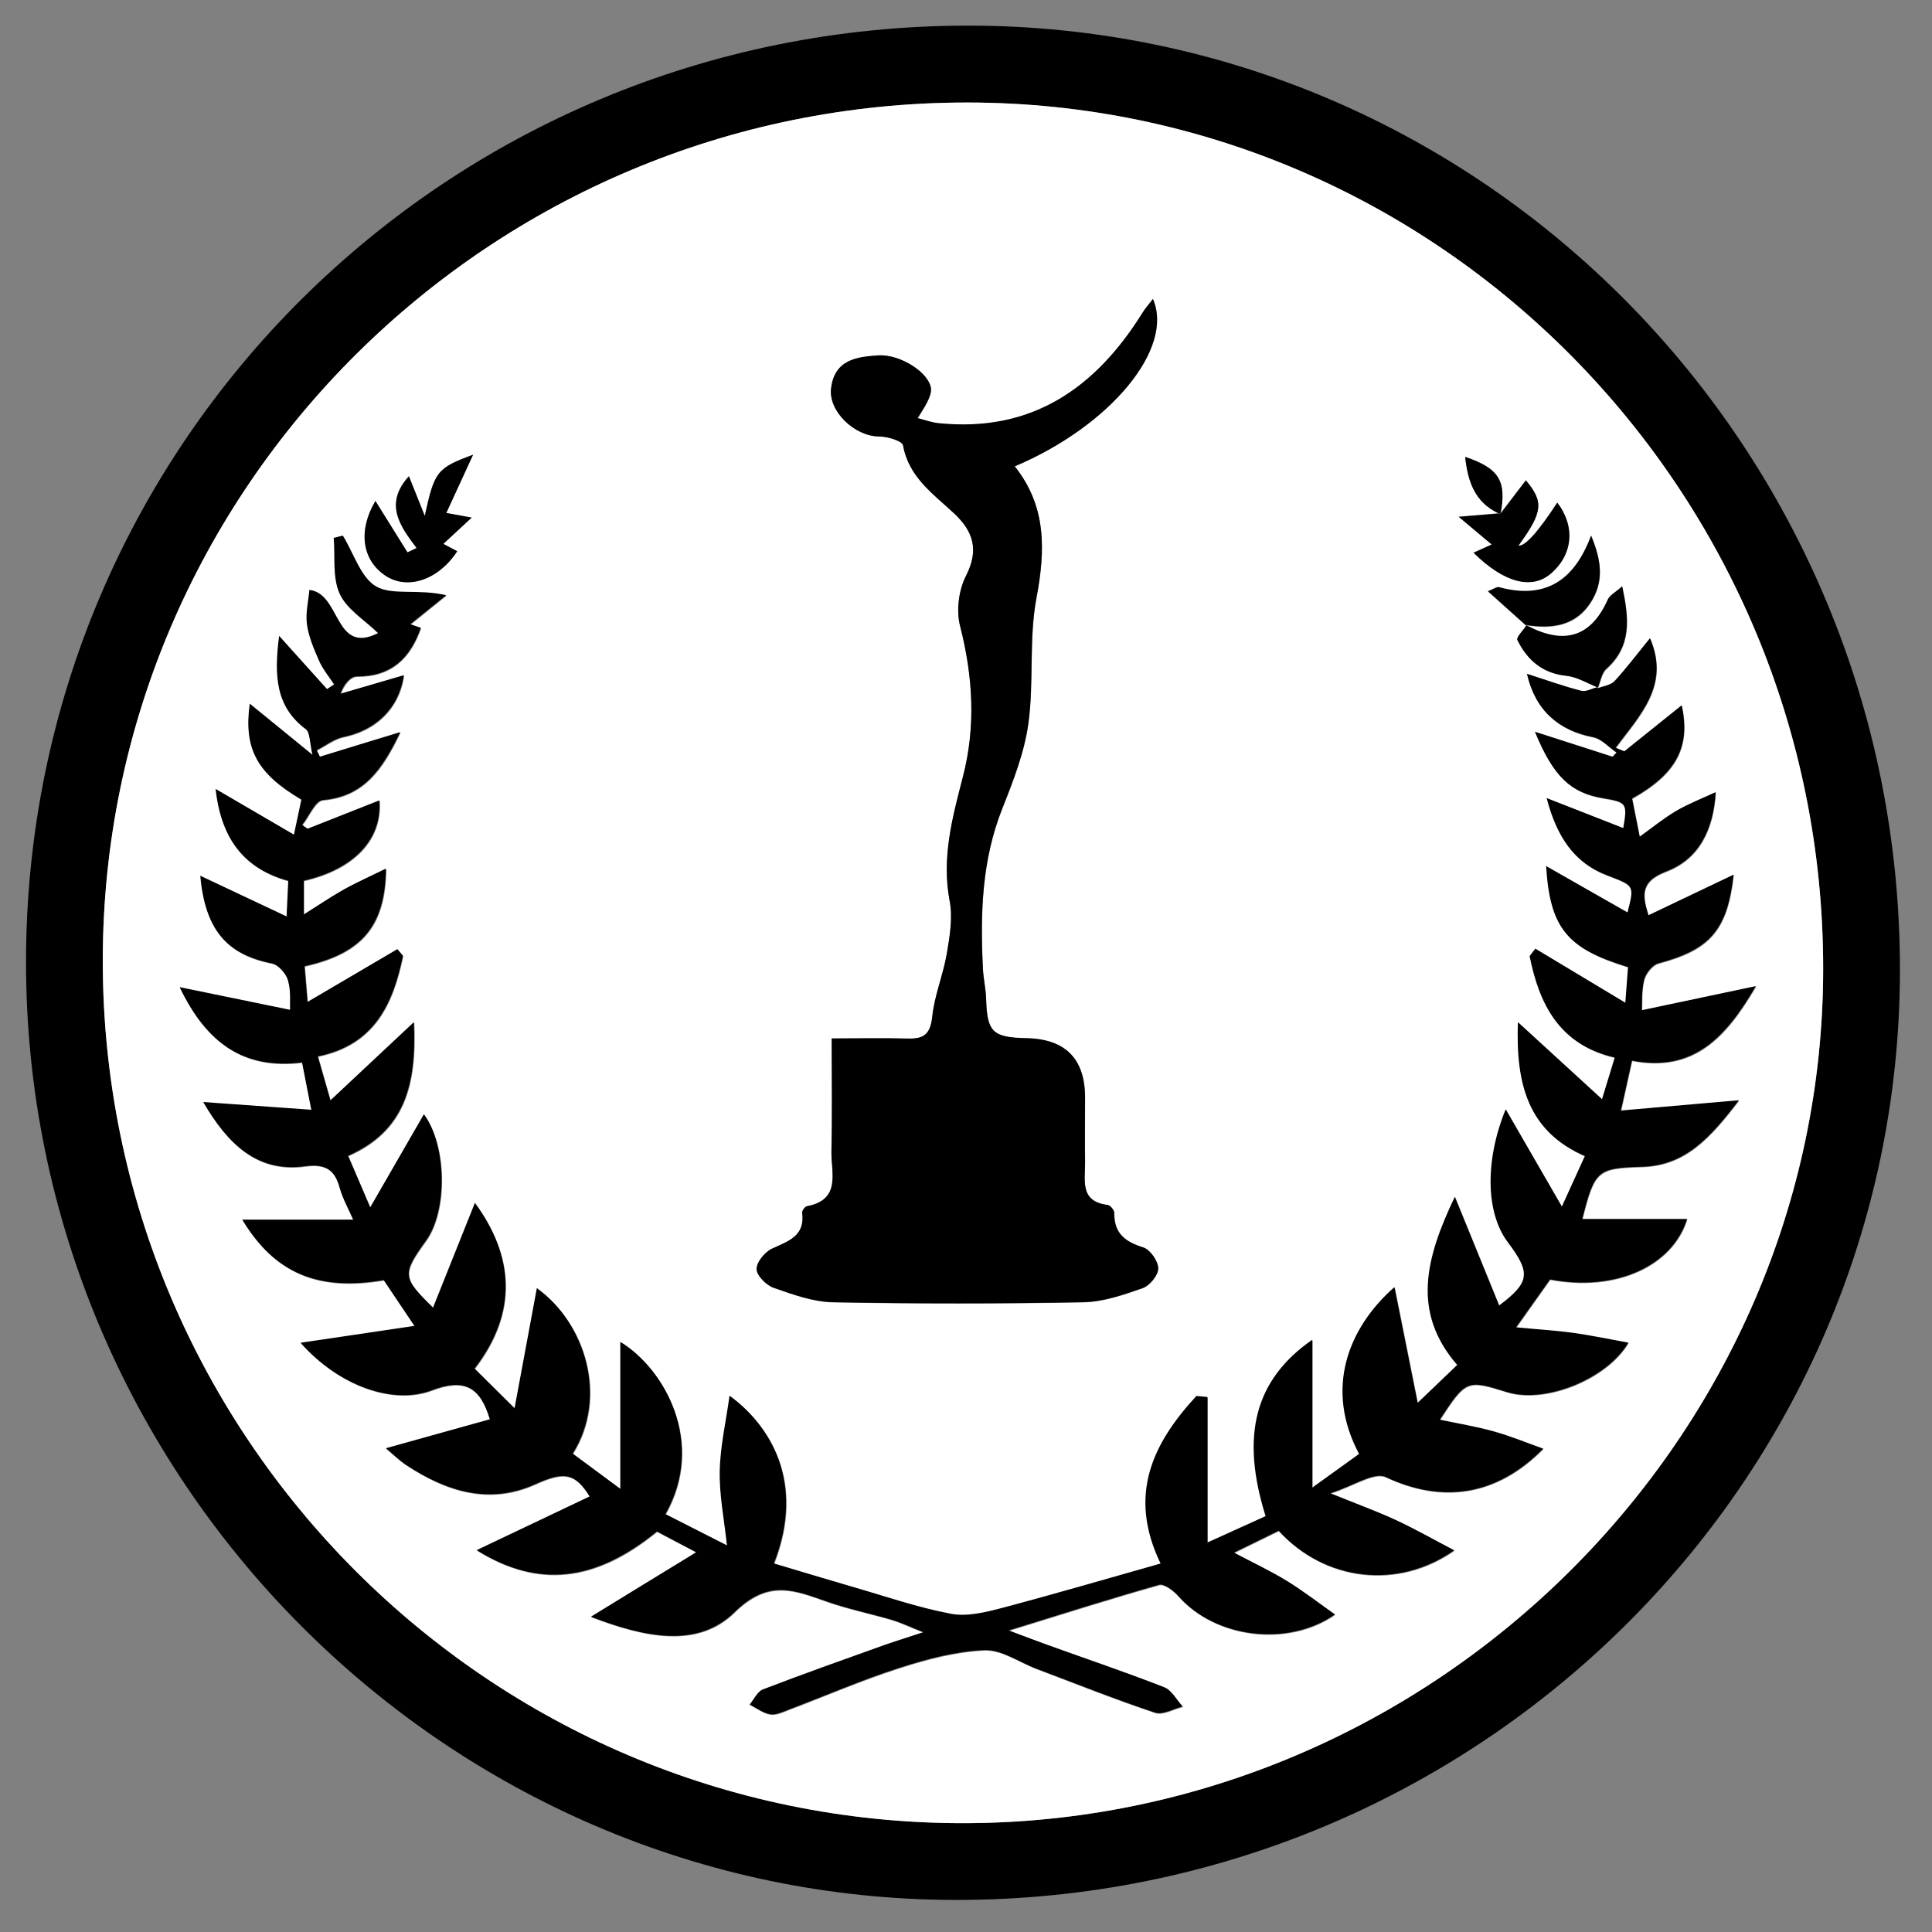
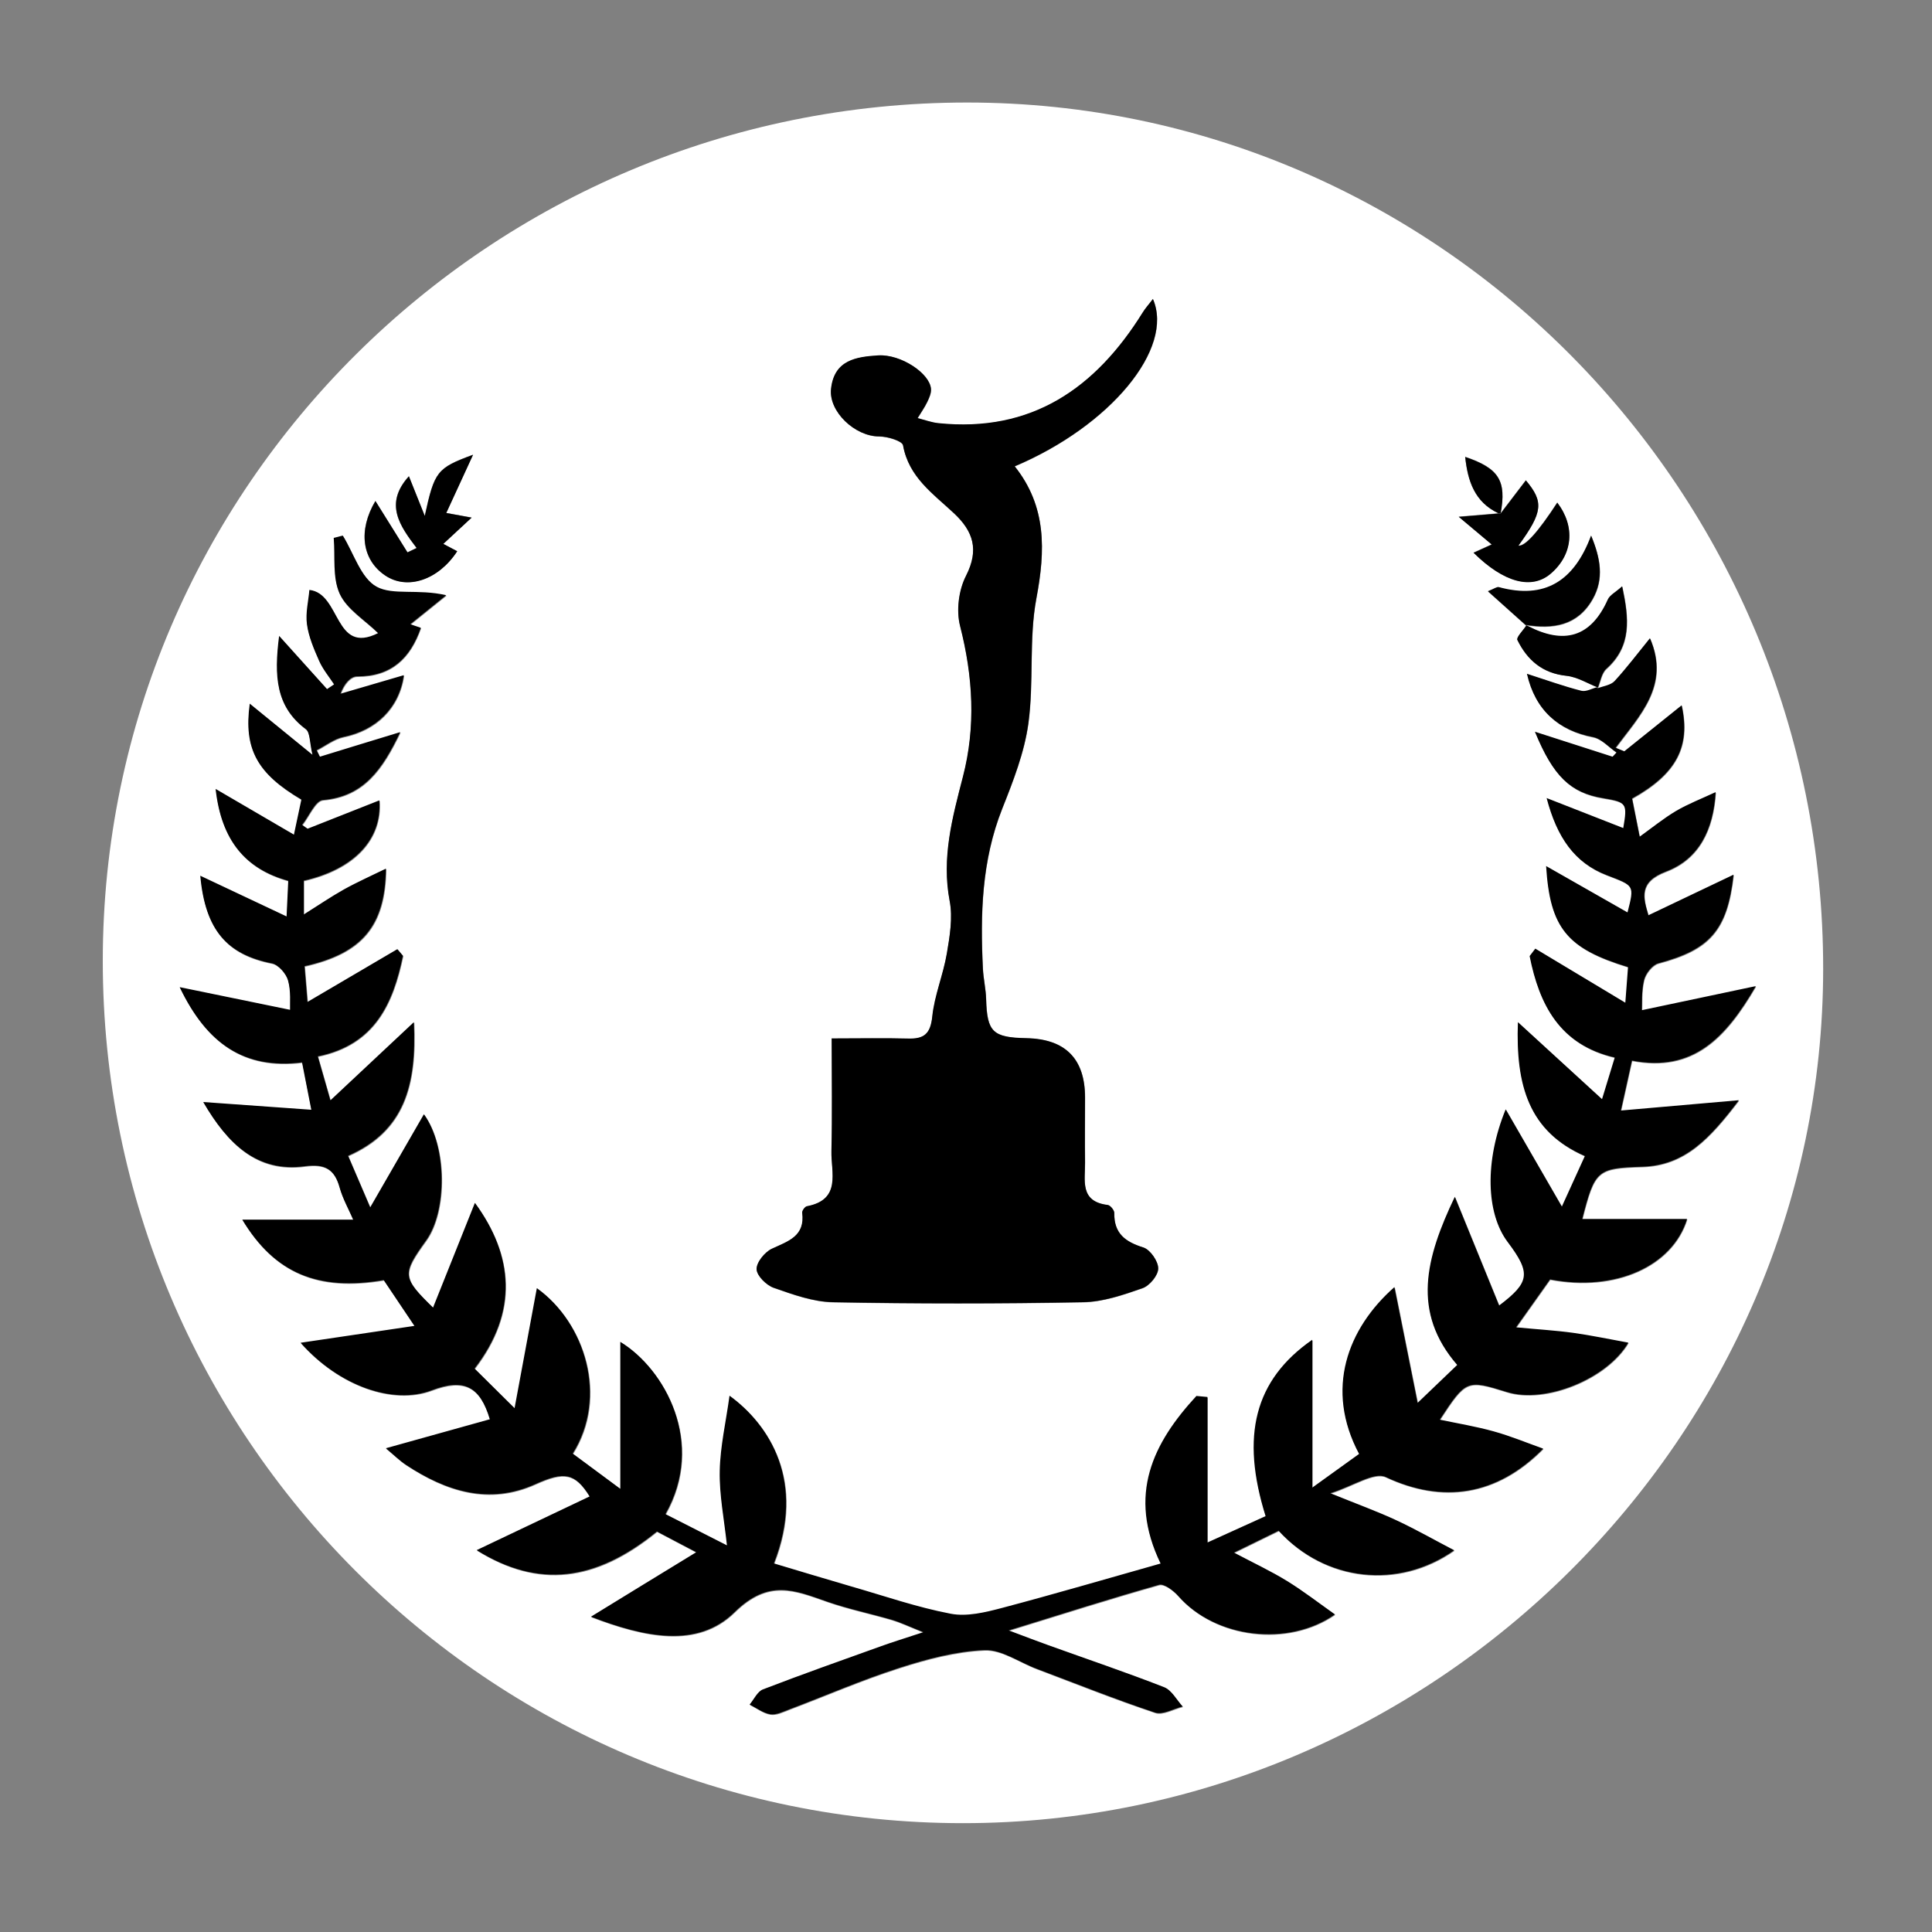
<svg xmlns="http://www.w3.org/2000/svg" id="Layer_1" data-name="Layer 1" viewBox="0 0 150 150">
  <rect x="0" y="0" width="150" height="150" fill="#808080" stroke="none" />
  <defs>
    <style>      .cls-1 {        fill: #000;      }      .cls-1, .cls-2 {        stroke-width: 0px;      }      .cls-2 {        fill: #fff;      }    </style>
  </defs>
-   <path class="cls-1" d="M2.02,74.71c0-40.29,32.64-72.73,73.17-72.72,39.98.01,72.35,32.84,72.32,73.35-.03,39.83-32.89,72.2-73.28,72.17-39.68-.02-72.21-32.82-72.21-72.8ZM74.76,141.55c36.55,0,66.76-29.99,66.79-66.3.03-37.07-29.81-67.28-66.45-67.29-37-.01-67.11,29.88-67.12,66.63,0,36.92,29.95,66.96,66.78,66.96Z" />
  <path class="cls-2" d="M74.76,141.55c-36.83,0-66.79-30.04-66.78-66.96,0-36.75,30.12-66.64,67.12-66.63,36.65.01,66.48,30.22,66.45,67.29-.03,36.31-30.24,66.3-66.79,66.3ZM118.5,48.57c-.24.38-.79.91-.69,1.12.76,1.56,1.94,2.58,3.81,2.78.85.09,1.65.6,2.47.92-.43.11-.91.39-1.28.29-1.37-.35-2.7-.84-4.22-1.32.64,2.84,2.47,4.4,5.12,4.91.67.13,1.23.79,1.84,1.2-.1.11-.21.22-.31.33-1.96-.63-3.91-1.26-6.03-1.94,1.42,3.46,2.76,4.73,5.27,5.15,1.86.31,1.92.4,1.59,2.33-1.84-.72-3.72-1.45-5.95-2.33.81,3.05,2.16,5.02,4.66,5.98,2.15.82,2.17.76,1.62,2.9-2.03-1.16-4.1-2.34-6.32-3.6.3,4.82,1.61,6.39,6.36,7.84-.08,1-.15,2.04-.21,2.77-2.37-1.42-4.68-2.81-6.99-4.2-.15.19-.29.39-.44.58.75,3.76,2.32,6.88,6.61,7.87-.39,1.28-.71,2.32-.99,3.24-2.12-1.94-4.13-3.78-6.53-5.98-.18,4.93.85,8.49,5.2,10.39-.65,1.43-1.22,2.67-1.79,3.93-1.56-2.69-2.91-5.04-4.36-7.55-1.64,4-1.52,8.07.16,10.3,1.82,2.42,1.71,3.13-.67,4.93-1.08-2.64-2.17-5.32-3.44-8.44-2.28,4.76-3.37,8.95.19,13.05-1.12,1.07-2.12,2.03-3.08,2.95-.63-3.15-1.2-6.02-1.8-8.99-3.63,3.21-5.42,7.93-2.74,12.95-1.25.9-2.52,1.81-3.64,2.62v-11.48c-4.5,3.12-5.56,7.48-3.62,13.69-1.53.69-3.09,1.4-4.52,2.05v-11.3c-.28-.03-.57-.05-.85-.08-3.37,3.65-5.36,7.67-2.78,13.01-4.25,1.2-8.27,2.39-12.32,3.45-1.28.34-2.71.69-3.97.45-2.63-.5-5.18-1.38-7.76-2.13-1.99-.58-3.98-1.18-5.98-1.78,2.49-6.36-.35-10.77-3.44-13.02-.28,1.99-.72,3.9-.76,5.83-.04,1.87.34,3.74.56,5.79-1.64-.83-3.2-1.63-4.78-2.43,3.13-5.54-.07-11.28-3.5-13.37v11.41c-1.13-.84-2.42-1.79-3.7-2.74,2.77-4.41.97-10.16-2.78-12.84-.56,3.02-1.12,6.02-1.73,9.32-1.02-1.01-2.08-2.06-3.11-3.08,3.4-4.43,3-8.79.03-12.86-1.09,2.73-2.17,5.43-3.25,8.13-2.4-2.35-2.43-2.6-.54-5.22,1.64-2.28,1.63-7.31-.17-9.79-1.37,2.37-2.68,4.65-4.17,7.23-.58-1.35-1.13-2.62-1.72-4.01,4.37-1.93,5.33-5.47,5.11-10.37-2.41,2.26-4.4,4.12-6.48,6.07-.31-1.07-.62-2.15-.98-3.42,4.44-.92,5.84-4.13,6.61-7.81-.14-.17-.29-.34-.43-.51-2.29,1.34-4.58,2.69-6.98,4.1-.07-.88-.15-1.84-.23-2.78,4.51-1.02,6.26-3.16,6.32-7.57-1.1.54-2.22,1.03-3.27,1.62-1.03.57-2.01,1.25-3.11,1.94v-2.63c3.91-.9,6.09-3.21,5.87-6.23-1.88.74-3.73,1.47-5.57,2.2-.14-.1-.29-.2-.43-.3.53-.67,1.02-1.88,1.61-1.93,3.18-.28,4.62-2.38,6.01-5.27-2.3.7-4.27,1.31-6.24,1.91-.08-.17-.17-.34-.25-.51.69-.36,1.35-.88,2.08-1.03,2.51-.52,4.31-2.21,4.69-4.79-1.7.5-3.31.97-4.92,1.44.27-.77.77-1.35,1.28-1.35,2.67,0,4.13-1.43,4.95-3.77-.3-.1-.6-.21-.82-.28.97-.78,1.88-1.51,2.79-2.25-2.2-.51-4.14.03-5.4-.66-1.23-.67-1.78-2.6-2.63-3.97-.23.06-.47.12-.7.18.12,1.46-.11,3.08.46,4.33.54,1.2,1.91,2.01,2.99,3.06-3.42,1.73-2.9-3.1-5.34-3.35-.07.84-.31,1.78-.19,2.66.13.97.54,1.92.94,2.83.29.66.77,1.23,1.17,1.84-.18.12-.37.25-.55.37-1.15-1.28-2.31-2.56-3.72-4.13-.4,3.13-.26,5.49,2.07,7.23.34.26.29,1.04.52,2-1.93-1.57-3.35-2.73-4.87-3.97-.48,3.51.56,5.4,4.01,7.44-.2.94-.41,1.93-.58,2.73-2.05-1.2-3.9-2.28-6.08-3.55.43,4.01,2.33,6.21,5.64,7.13-.05,1.14-.1,2.03-.13,2.77-2.3-1.08-4.39-2.07-6.7-3.16.38,4.23,2.09,6.12,5.56,6.8.5.1,1.1.79,1.25,1.32.24.85.14,1.79.16,2.29-2.76-.57-5.45-1.12-8.57-1.76,2.09,4.36,4.99,6.39,9.5,5.84.29,1.47.54,2.75.72,3.68-2.94-.21-5.67-.41-8.39-.6,1.89,3.24,4.18,5.49,7.89,4.98,1.54-.21,2.3.2,2.7,1.67.24.86.69,1.67,1.05,2.48h-8.61c2.51,4.16,5.88,5.56,10.98,4.69.8,1.19,1.62,2.42,2.39,3.56-3.02.45-5.83.86-8.84,1.31,2.99,3.37,7.19,4.81,10.17,3.69,2.52-.95,3.76-.3,4.52,2.25-2.6.73-5.2,1.45-8.07,2.25.68.57,1.09.97,1.55,1.28,3.12,2.06,6.45,3.13,10.06,1.5,2.22-1,3.06-.88,4.21.96-2.85,1.35-5.73,2.73-8.77,4.17,4.78,2.97,9.21,2.45,13.99-1.45,1.06.56,2.11,1.11,3.06,1.61-2.69,1.65-5.28,3.24-8.18,5.01,4.12,1.57,8.25,2.49,11.15-.36,2.65-2.6,4.66-1.69,7.2-.81,1.64.57,3.35.92,5.02,1.41.63.19,1.24.48,2.44.96-1.51.5-2.39.77-3.26,1.08-3.07,1.1-6.14,2.19-9.19,3.36-.44.17-.7.78-1.04,1.18.53.26,1.04.66,1.6.75.46.07.98-.19,1.45-.37,2.85-1.08,5.66-2.3,8.56-3.23,2.14-.69,4.39-1.28,6.61-1.38,1.33-.06,2.71.94,4.06,1.45,3.06,1.16,6.09,2.37,9.19,3.4.6.2,1.43-.29,2.15-.47-.47-.51-.85-1.27-1.44-1.5-2.97-1.16-5.99-2.19-8.99-3.26-.84-.3-1.67-.62-3.08-1.15,4.33-1.34,7.98-2.5,11.67-3.54.39-.11,1.12.44,1.49.86,2.88,3.29,8.52,3.98,12.17,1.44-1.23-.87-2.43-1.8-3.71-2.59-1.25-.77-2.6-1.4-4.13-2.21,1.34-.66,2.42-1.19,3.47-1.7,3.62,3.95,9.29,4.57,13.63,1.52-1.5-.78-2.94-1.61-4.45-2.31-1.46-.68-2.98-1.23-5.17-2.12,1.77-.56,3.39-1.68,4.3-1.26,4.39,2.05,8.59,1.48,12.23-2.2-1.29-.46-2.54-.98-3.84-1.34-1.36-.38-2.77-.6-4.19-.91,2.03-3.1,2.1-3.12,5.21-2.15,2.96.92,7.75-.99,9.43-3.83-1.45-.26-2.86-.56-4.28-.76-1.38-.19-2.78-.28-4.44-.43.96-1.35,1.81-2.56,2.64-3.72,5.07.97,9.5-1.03,10.64-4.69h-8.14c.97-3.8,1.15-3.95,4.65-4.06,3.32-.1,5.26-2.21,7.51-5.16-3.46.3-6.28.55-9.16.8.22-1,.53-2.37.86-3.88,4.75.91,7.28-1.76,9.62-5.78-3.26.69-6.07,1.28-8.85,1.87.03-.5-.05-1.46.17-2.35.12-.5.64-1.16,1.1-1.29,3.99-1.06,5.36-2.54,5.85-6.88-2.29,1.09-4.42,2.1-6.61,3.15-.41-1.39-.78-2.59,1.36-3.4,2.58-.98,3.68-3.26,3.86-6.16-1.14.53-2.15.92-3.07,1.46-.96.57-1.83,1.28-2.83,2-.21-1.07-.41-2.04-.59-2.97,3.43-1.92,4.55-4.02,3.85-7.23-1.51,1.21-2.98,2.39-4.45,3.57-.23-.09-.45-.19-.68-.28,1.84-2.49,4.25-4.84,2.67-8.5-1,1.23-1.82,2.33-2.74,3.32-.3.32-.88.39-1.33.56.22-.52.3-1.18.68-1.52,1.98-1.78,1.75-3.9,1.23-6.4-.51.46-.96.67-1.11,1.02-1.33,2.99-3.43,3.5-6.21,2.06-.06-.03-.13-.06-.2-.09,2.13.34,4.04.07,5.22-2.01.9-1.59.6-3.18-.12-4.92-1.3,3.53-3.58,4.98-7.17,4-.14-.04-.34.12-.84.32,1.12,1,2.05,1.84,2.98,2.67ZM116.33,39.85c-.89.08-1.77.15-3.08.26,1.04.88,1.77,1.49,2.56,2.15-.55.25-.95.43-1.41.64,2.36,2.33,4.51,2.88,5.98,1.63,1.73-1.47,1.94-3.65.52-5.52q-2.25,3.45-3.02,3.34c1.91-2.61,1.98-3.4.58-5.07-.64.84-1.3,1.71-1.96,2.57.47-2.54-.12-3.51-2.75-4.39.19,1.87.73,3.5,2.57,4.37ZM64.58,80.62c0,3.12.05,5.94-.02,8.76-.04,1.65.8,3.77-1.91,4.29-.15.03-.38.35-.36.5.24,1.83-1.09,2.21-2.36,2.8-.55.26-1.2,1.06-1.18,1.59.02.52.76,1.24,1.33,1.44,1.49.52,3.06,1.09,4.6,1.12,6.47.12,12.94.12,19.41,0,1.55-.03,3.13-.57,4.62-1.09.55-.19,1.22-1,1.22-1.53,0-.56-.62-1.46-1.15-1.63-1.41-.44-2.29-1.1-2.26-2.68,0-.21-.31-.6-.51-.62-2.2-.26-1.75-1.92-1.76-3.31-.02-1.67,0-3.35,0-5.02q0-4.53-4.56-4.62c-2.61-.05-3.04-.49-3.12-3.02-.02-.79-.21-1.58-.25-2.37-.21-4.23-.1-8.4,1.5-12.43.85-2.14,1.72-4.36,2.03-6.62.44-3.2.03-6.54.62-9.7.7-3.73.8-7.15-1.68-10.26,7.43-3.15,12.4-9.15,10.73-12.99-.29.38-.58.7-.8,1.06-3.66,5.88-8.63,9.34-15.87,8.58-.54-.06-1.07-.25-1.6-.39.25-.42.54-.82.75-1.26.15-.31.31-.67.29-1-.08-1.22-2.34-2.72-4.1-2.61-1.7.11-3.42.35-3.66,2.6-.19,1.76,1.85,3.68,3.73,3.69.65,0,1.8.35,1.86.69.44,2.48,2.33,3.76,3.96,5.28,1.49,1.39,1.96,2.83.93,4.85-.57,1.11-.77,2.7-.46,3.9,1.01,3.92,1.23,7.81.22,11.7-.83,3.18-1.67,6.29-1.03,9.65.25,1.3,0,2.74-.22,4.08-.28,1.65-.96,3.24-1.13,4.89-.14,1.35-.64,1.75-1.89,1.71-1.87-.06-3.75-.01-5.91-.01ZM32.98,40.07c-.47-1.18-.82-2.06-1.24-3.1-1.94,2.14-.7,3.86.6,5.57-.24.11-.47.23-.71.34-.83-1.33-1.66-2.65-2.49-3.99-1.35,2.28-1.05,4.55.74,5.77,1.73,1.18,4.15.37,5.61-1.87-.35-.18-.7-.37-1.08-.57.73-.68,1.38-1.29,2.2-2.04-.98-.18-1.63-.3-1.97-.36.65-1.42,1.28-2.77,2.08-4.52-2.81,1.04-2.99,1.28-3.75,4.76Z" />
  <path class="cls-1" d="M124.03,53.44c.45-.18,1.03-.24,1.33-.57.92-1,1.74-2.09,2.74-3.32,1.58,3.67-.83,6.01-2.67,8.5.23.09.45.19.68.28,1.47-1.18,2.94-2.36,4.45-3.57.7,3.21-.41,5.31-3.85,7.23.19.93.38,1.9.59,2.97,1-.72,1.87-1.43,2.83-2,.92-.54,1.93-.93,3.07-1.46-.18,2.9-1.28,5.18-3.86,6.16-2.14.81-1.77,2.01-1.36,3.4,2.19-1.04,4.32-2.06,6.61-3.15-.49,4.33-1.86,5.81-5.85,6.88-.46.12-.98.79-1.1,1.29-.21.89-.14,1.85-.17,2.35,2.79-.59,5.6-1.18,8.85-1.87-2.35,4.02-4.88,6.69-9.62,5.78-.34,1.51-.64,2.88-.86,3.88,2.88-.25,5.69-.5,9.16-.8-2.25,2.96-4.19,5.06-7.51,5.16-3.49.11-3.68.26-4.65,4.06h8.14c-1.14,3.66-5.56,5.66-10.64,4.69-.82,1.16-1.68,2.37-2.64,3.72,1.65.16,3.05.24,4.44.43,1.43.2,2.84.5,4.28.76-1.68,2.84-6.47,4.75-9.43,3.83-3.12-.97-3.18-.95-5.21,2.15,1.43.3,2.83.53,4.19.91,1.3.36,2.55.88,3.84,1.34-3.63,3.68-7.83,4.26-12.23,2.2-.9-.42-2.53.7-4.3,1.26,2.2.89,3.72,1.44,5.17,2.12,1.5.7,2.95,1.53,4.45,2.31-4.34,3.05-10.01,2.43-13.63-1.52-1.05.52-2.13,1.04-3.47,1.7,1.53.81,2.88,1.44,4.13,2.21,1.28.79,2.48,1.72,3.71,2.59-3.64,2.54-9.29,1.85-12.17-1.44-.37-.42-1.1-.97-1.49-.86-3.69,1.04-7.34,2.2-11.67,3.54,1.41.53,2.24.85,3.08,1.15,3,1.08,6.02,2.1,8.99,3.26.59.23.97.99,1.44,1.5-.72.17-1.55.67-2.15.47-3.1-1.04-6.13-2.25-9.19-3.4-1.36-.51-2.73-1.51-4.06-1.45-2.22.09-4.47.69-6.61,1.38-2.9.93-5.7,2.15-8.56,3.23-.47.18-1,.44-1.45.37-.56-.09-1.07-.49-1.6-.75.34-.41.61-1.02,1.04-1.18,3.04-1.17,6.12-2.26,9.19-3.36.86-.31,1.74-.58,3.26-1.08-1.2-.48-1.81-.78-2.44-.96-1.67-.49-3.38-.84-5.02-1.41-2.55-.89-4.55-1.79-7.2.81-2.9,2.85-7.03,1.94-11.15.36,2.9-1.78,5.49-3.37,8.18-5.01-.96-.5-2-1.05-3.06-1.61-4.78,3.89-9.22,4.42-13.99,1.45,3.04-1.45,5.93-2.82,8.77-4.17-1.14-1.84-1.99-1.96-4.21-.96-3.61,1.63-6.95.55-10.06-1.5-.47-.31-.87-.71-1.55-1.28,2.86-.8,5.47-1.53,8.07-2.25-.76-2.55-2-3.21-4.52-2.25-2.98,1.13-7.17-.31-10.17-3.69,3.01-.45,5.82-.86,8.84-1.31-.77-1.14-1.59-2.36-2.39-3.56-5.1.87-8.47-.53-10.98-4.69h8.61c-.35-.82-.81-1.62-1.05-2.48-.4-1.46-1.16-1.87-2.7-1.67-3.71.5-6-1.74-7.89-4.98,2.73.2,5.46.39,8.39.6-.18-.93-.43-2.22-.72-3.68-4.51.56-7.41-1.48-9.5-5.84,3.12.64,5.81,1.19,8.57,1.76-.02-.5.08-1.44-.16-2.29-.15-.53-.75-1.22-1.25-1.32-3.47-.69-5.18-2.57-5.56-6.8,2.31,1.09,4.41,2.08,6.7,3.16.03-.74.08-1.63.13-2.77-3.3-.91-5.2-3.12-5.64-7.13,2.18,1.27,4.03,2.35,6.08,3.55.17-.79.38-1.78.58-2.73-3.45-2.03-4.49-3.93-4.01-7.44,1.52,1.24,2.95,2.4,4.87,3.97-.23-.96-.18-1.74-.52-2-2.33-1.74-2.47-4.1-2.07-7.23,1.42,1.57,2.57,2.85,3.72,4.13.18-.12.37-.25.55-.37-.4-.61-.88-1.18-1.17-1.84-.4-.91-.81-1.86-.94-2.83-.12-.88.12-1.82.19-2.66,2.44.26,1.91,5.08,5.34,3.35-1.07-1.05-2.44-1.87-2.99-3.06-.57-1.26-.34-2.87-.46-4.33.23-.06.47-.12.7-.18.85,1.37,1.4,3.3,2.63,3.97,1.27.69,3.2.15,5.4.66-.91.74-1.82,1.47-2.79,2.25.22.08.52.18.82.28-.82,2.35-2.29,3.78-4.96,3.77-.5,0-1.01.57-1.28,1.35,1.61-.47,3.22-.94,4.92-1.44-.38,2.58-2.18,4.27-4.69,4.79-.73.15-1.39.68-2.08,1.03.08.17.17.34.25.51,1.97-.61,3.95-1.21,6.24-1.91-1.39,2.89-2.83,4.99-6.01,5.27-.59.05-1.07,1.26-1.61,1.93.14.1.29.2.43.3,1.85-.73,3.69-1.46,5.57-2.2.22,3.02-1.96,5.33-5.87,6.23v2.63c1.1-.69,2.08-1.36,3.11-1.94,1.06-.59,2.17-1.08,3.27-1.62-.07,4.41-1.82,6.56-6.32,7.57.08.93.16,1.9.23,2.78,2.4-1.41,4.69-2.75,6.98-4.1.14.17.29.34.43.51-.77,3.69-2.17,6.9-6.61,7.81.37,1.27.67,2.35.98,3.42,2.08-1.95,4.07-3.81,6.48-6.07.22,4.9-.74,8.44-5.11,10.37.6,1.39,1.14,2.66,1.72,4.01,1.49-2.58,2.81-4.86,4.17-7.23,1.8,2.48,1.81,7.5.17,9.79-1.89,2.62-1.86,2.88.54,5.22,1.08-2.7,2.16-5.4,3.25-8.13,2.98,4.07,3.38,8.43-.03,12.86,1.02,1.01,2.08,2.06,3.11,3.08.61-3.3,1.17-6.3,1.73-9.32,3.74,2.68,5.54,8.43,2.78,12.84,1.28.95,2.57,1.9,3.7,2.74v-11.41c3.44,2.09,6.64,7.83,3.5,13.37,1.58.8,3.15,1.6,4.78,2.43-.22-2.05-.6-3.92-.56-5.79.04-1.92.49-3.84.76-5.83,3.09,2.25,5.93,6.66,3.44,13.02,2,.6,3.99,1.2,5.98,1.78,2.58.74,5.13,1.63,7.76,2.13,1.25.24,2.68-.11,3.97-.45,4.05-1.07,8.07-2.25,12.32-3.45-2.59-5.34-.59-9.36,2.78-13.01.28.03.57.05.85.08v11.3c1.43-.65,2.99-1.35,4.52-2.05-1.94-6.21-.88-10.56,3.62-13.69v11.48c1.12-.81,2.39-1.72,3.64-2.62-2.68-5.02-.9-9.74,2.74-12.95.59,2.97,1.17,5.84,1.8,8.99.96-.92,1.96-1.88,3.08-2.95-3.56-4.1-2.46-8.29-.19-13.05,1.27,3.12,2.36,5.8,3.44,8.44,2.38-1.8,2.49-2.51.67-4.93-1.69-2.23-1.8-6.3-.16-10.3,1.45,2.51,2.8,4.85,4.36,7.55.58-1.26,1.14-2.5,1.79-3.93-4.35-1.9-5.38-5.46-5.2-10.39,2.4,2.2,4.41,4.04,6.53,5.98.28-.92.6-1.96.99-3.24-4.29-.99-5.86-4.11-6.61-7.87.15-.19.29-.39.44-.58,2.31,1.39,4.62,2.77,6.99,4.2.05-.73.13-1.76.21-2.77-4.75-1.45-6.06-3.03-6.36-7.84,2.22,1.27,4.29,2.45,6.32,3.6.55-2.14.52-2.07-1.62-2.9-2.5-.96-3.86-2.93-4.66-5.98,2.24.88,4.11,1.61,5.95,2.33.33-1.93.27-2.02-1.59-2.33-2.51-.42-3.85-1.69-5.27-5.15,2.12.68,4.08,1.31,6.03,1.94.1-.11.21-.22.31-.33-.61-.41-1.17-1.07-1.84-1.2-2.65-.51-4.48-2.07-5.12-4.91,1.52.49,2.85.97,4.22,1.32.38.1.85-.19,1.28-.29l-.06.05Z" />
  <path class="cls-1" d="M64.58,80.62c2.17,0,4.04-.04,5.91.01,1.25.04,1.75-.36,1.89-1.71.17-1.65.85-3.24,1.13-4.89.23-1.34.47-2.78.22-4.08-.64-3.36.21-6.47,1.03-9.65,1.01-3.89.78-7.78-.22-11.7-.31-1.2-.11-2.79.46-3.9,1.03-2.02.56-3.45-.93-4.85-1.62-1.52-3.52-2.81-3.96-5.28-.06-.34-1.21-.69-1.86-.69-1.88,0-3.92-1.93-3.73-3.69.24-2.25,1.96-2.49,3.66-2.6,1.76-.11,4.02,1.4,4.1,2.61.02.33-.14.69-.29,1-.21.44-.5.84-.75,1.26.53.13,1.06.33,1.6.39,7.24.75,12.21-2.7,15.87-8.58.22-.36.51-.67.8-1.06,1.67,3.84-3.3,9.85-10.73,12.99,2.48,3.11,2.39,6.53,1.68,10.26-.59,3.16-.18,6.5-.62,9.7-.31,2.26-1.18,4.48-2.03,6.62-1.6,4.03-1.71,8.21-1.5,12.43.04.79.23,1.58.25,2.37.07,2.53.51,2.97,3.12,3.02q4.56.09,4.56,4.62c0,1.67-.02,3.35,0,5.02.02,1.39-.44,3.04,1.76,3.31.2.02.52.41.51.62-.03,1.59.85,2.24,2.26,2.68.53.17,1.16,1.07,1.15,1.63,0,.53-.67,1.34-1.22,1.53-1.49.52-3.07,1.07-4.62,1.09-6.47.12-12.94.12-19.41,0-1.55-.03-3.11-.6-4.6-1.12-.57-.2-1.31-.93-1.33-1.44-.02-.53.63-1.33,1.18-1.59,1.27-.59,2.6-.97,2.36-2.8-.02-.15.21-.47.36-.5,2.71-.51,1.87-2.64,1.91-4.29.07-2.82.02-5.64.02-8.76Z" />
  <path class="cls-1" d="M32.98,40.07c.76-3.48.94-3.72,3.75-4.76-.8,1.75-1.43,3.1-2.08,4.52.34.06.99.18,1.97.36-.82.76-1.47,1.37-2.2,2.04.38.2.73.39,1.08.57-1.46,2.24-3.89,3.05-5.61,1.87-1.79-1.22-2.09-3.5-.74-5.77.83,1.33,1.66,2.66,2.49,3.99.24-.11.47-.23.71-.34-1.3-1.71-2.54-3.43-.6-5.57.42,1.04.77,1.92,1.24,3.1Z" />
  <path class="cls-1" d="M116.51,39.87c.66-.87,1.32-1.73,1.96-2.57,1.4,1.67,1.33,2.45-.58,5.07q.77.11,3.02-3.34c1.42,1.86,1.21,4.05-.52,5.52-1.47,1.25-3.62.7-5.98-1.63.46-.21.86-.39,1.41-.64-.79-.66-1.51-1.27-2.56-2.15,1.3-.11,2.19-.19,3.08-.26,0,0,.18.02.18.02Z" />
  <path class="cls-1" d="M124.09,53.39c-.82-.32-1.62-.83-2.47-.92-1.86-.19-3.04-1.22-3.81-2.78-.1-.21.44-.74.69-1.12l-.08-.06c.07.03.13.06.2.09,2.78,1.44,4.88.92,6.21-2.06.15-.34.6-.56,1.11-1.02.53,2.49.76,4.61-1.23,6.4-.38.34-.46,1.01-.68,1.52,0,0,.06-.05.06-.05Z" />
  <path class="cls-1" d="M118.5,48.57c-.93-.84-1.87-1.67-2.98-2.67.5-.2.69-.35.84-.32,3.59.98,5.86-.48,7.17-4,.72,1.74,1.02,3.33.12,4.92-1.18,2.08-3.09,2.35-5.22,2.01,0,0,.08.06.08.06Z" />
  <path class="cls-1" d="M116.51,39.87s-.18-.02-.18-.02c-1.84-.87-2.37-2.5-2.57-4.37,2.62.89,3.22,1.86,2.75,4.39Z" />
</svg>